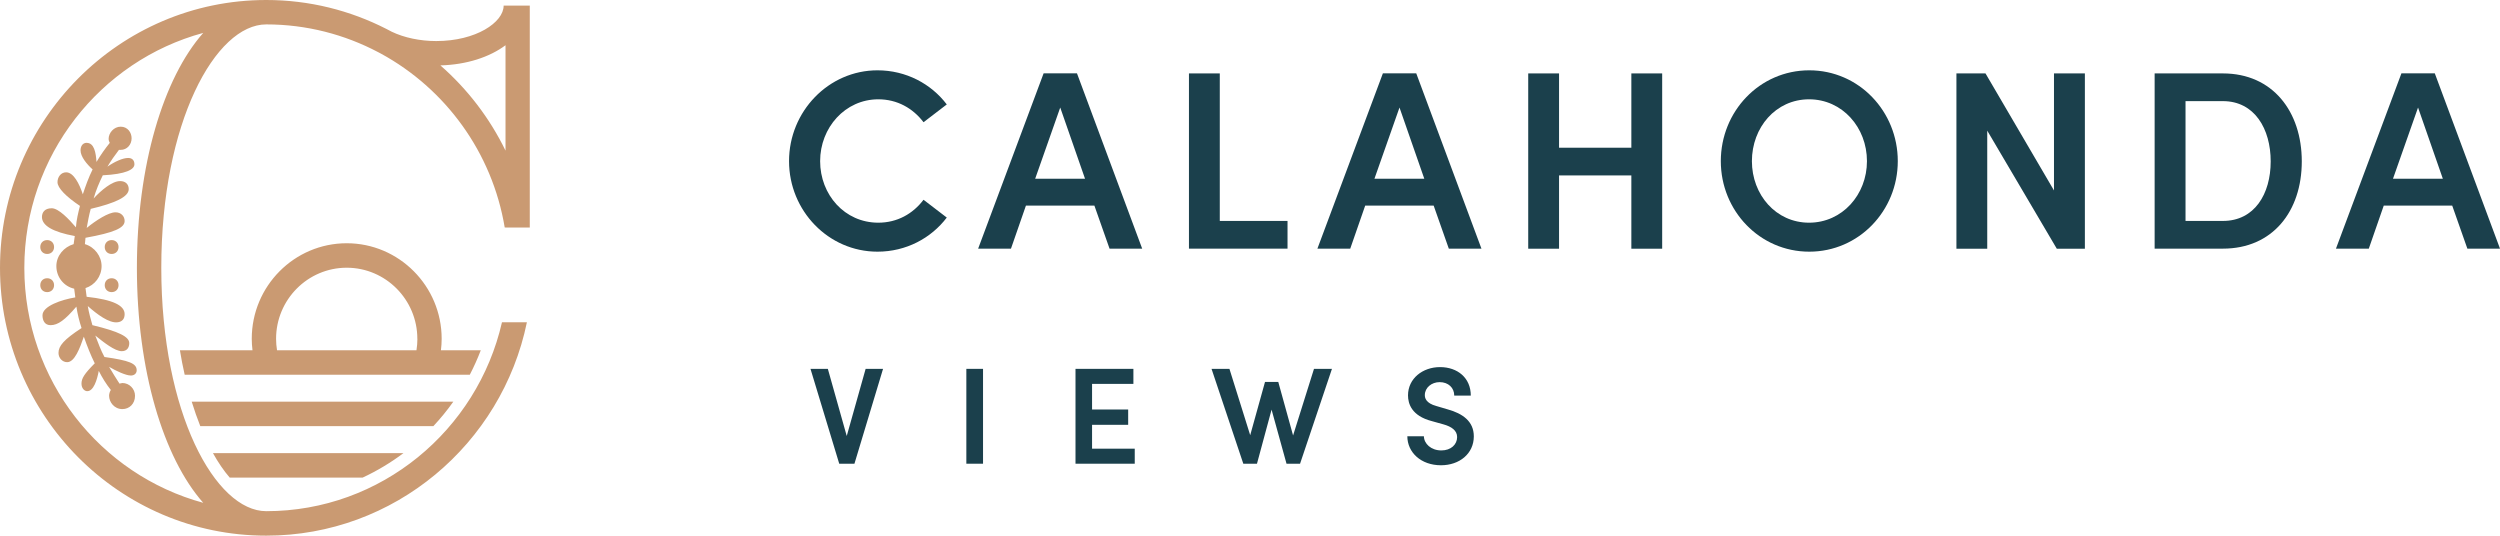
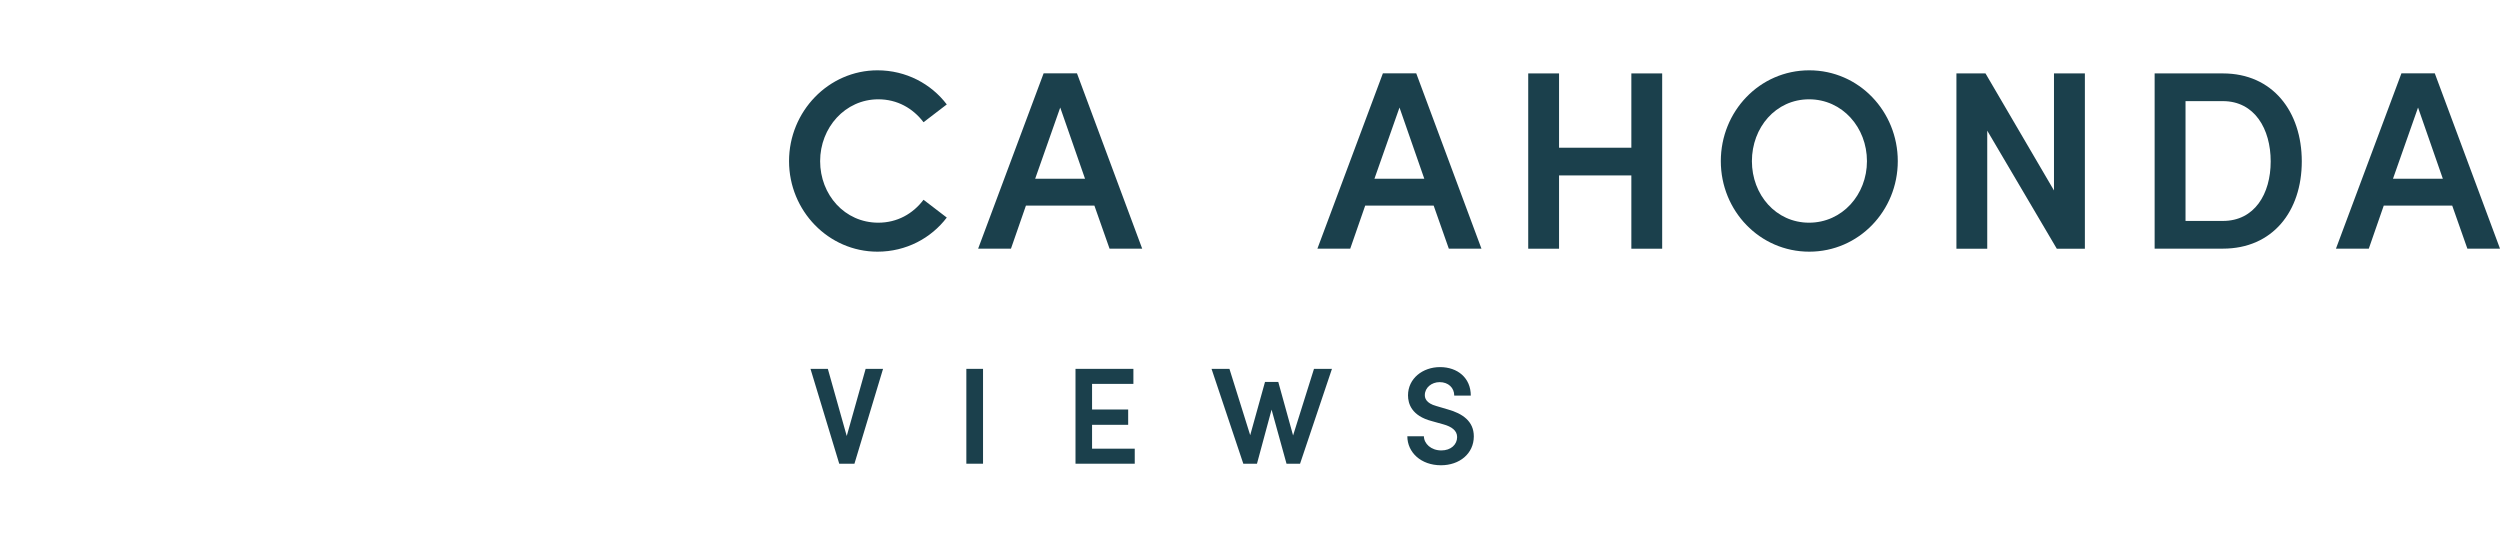
<svg xmlns="http://www.w3.org/2000/svg" width="308" height="66" viewBox="0 0 308 66" fill="none">
  <g clip-path="url(#clip0_13_56)">
-     <path d="M53.397 52.503H24.676C24.296 51.539 23.941 50.534 23.619 49.487H55.849C55.098 50.551 54.272 51.556 53.389 52.503H53.397ZM44.679 58.84C46.462 58.01 48.147 56.996 49.707 55.825H26.236C26.889 56.996 27.582 58.01 28.3 58.84H44.671H44.679ZM57.88 46.165H22.752C22.529 45.185 22.331 44.18 22.166 43.15H31.107C31.049 42.685 31.016 42.211 31.016 41.738C31.016 35.243 36.267 29.968 42.715 29.968C49.162 29.968 54.413 35.251 54.413 41.738C54.413 42.211 54.38 42.685 54.322 43.15H59.234C58.838 44.188 58.384 45.193 57.88 46.165ZM51.416 41.738C51.416 36.912 47.511 32.983 42.715 32.983C37.918 32.983 34.013 36.912 34.013 41.738C34.013 42.211 34.054 42.685 34.129 43.15H51.309C51.383 42.685 51.424 42.211 51.424 41.738H51.416ZM5.812 31.289C6.307 31.289 6.662 30.932 6.662 30.433C6.662 29.935 6.307 29.578 5.812 29.578C5.317 29.578 4.962 29.935 4.962 30.433C4.962 30.932 5.317 31.289 5.812 31.289ZM6.662 35.135C6.662 34.636 6.307 34.279 5.812 34.279C5.317 34.279 4.962 34.636 4.962 35.135C4.962 35.633 5.317 35.99 5.812 35.99C6.307 35.99 6.662 35.633 6.662 35.135ZM10.699 17.592C10.13 17.592 9.923 18.091 9.923 18.523C9.923 19.303 10.699 20.234 11.409 20.873C10.914 21.87 10.559 22.867 10.204 23.938C9.775 22.651 9.073 21.23 8.148 21.23C7.513 21.23 7.083 21.803 7.083 22.443C7.083 23.157 8.148 24.229 9.849 25.367C9.634 26.222 9.42 27.078 9.354 28.008C8.503 27.011 7.224 25.657 6.373 25.657C5.449 25.657 5.168 26.231 5.168 26.729C5.168 27.8 6.514 28.581 9.213 29.079L9.073 30.076C7.868 30.433 6.943 31.505 6.943 32.784C6.943 34.138 7.868 35.284 9.139 35.567L9.279 36.638C7.579 36.92 5.234 37.709 5.234 38.847C5.234 39.487 5.515 40.06 6.225 40.06C7.149 40.06 8 39.421 9.411 37.776C9.552 38.706 9.766 39.562 10.047 40.417C7.851 41.846 7.207 42.627 7.207 43.482C7.207 44.122 7.702 44.62 8.272 44.62C9.197 44.62 9.832 42.909 10.328 41.48C10.757 42.693 11.178 43.765 11.673 44.761C10.394 46.049 10.039 46.614 10.039 47.261C10.039 47.835 10.394 48.192 10.749 48.192C11.525 48.192 11.954 46.838 12.169 45.692C12.598 46.547 13.093 47.336 13.655 48.042C13.514 48.258 13.44 48.541 13.44 48.757C13.44 49.537 14.076 50.401 15.075 50.401C15.925 50.401 16.635 49.762 16.635 48.757C16.635 47.901 15.925 47.187 15.075 47.187L14.72 47.261C14.29 46.622 13.869 45.908 13.44 45.193C14.29 45.692 15.496 46.265 16.131 46.265C16.561 46.265 16.841 45.982 16.841 45.625C16.841 44.77 15.917 44.413 12.87 43.981C12.441 43.2 12.095 42.27 11.739 41.339C12.804 42.195 14.15 43.266 15 43.266C15.636 43.266 15.925 42.834 15.925 42.27C15.925 41.489 14.645 40.841 11.384 40.06C11.17 39.279 10.955 38.565 10.815 37.709C11.946 38.706 13.44 39.852 14.505 39.703C15.075 39.628 15.355 39.271 15.355 38.706C15.355 37.635 13.935 36.92 10.675 36.563L10.534 35.492C11.665 35.135 12.515 34.063 12.515 32.784C12.515 31.571 11.665 30.433 10.46 30.076L10.534 29.296C14.076 28.656 15.355 28.083 15.355 27.227C15.355 26.654 14.926 26.156 14.224 26.156C13.374 26.156 11.814 27.152 10.683 28.083C10.823 27.302 10.963 26.513 11.178 25.732C14.224 25.018 15.859 24.237 15.859 23.307C15.859 22.734 15.504 22.31 14.794 22.31C13.803 22.31 12.458 23.448 11.533 24.453C11.814 23.456 12.243 22.46 12.664 21.596C15.504 21.455 16.561 20.881 16.561 20.242C16.561 19.744 16.28 19.461 15.785 19.461C15.149 19.461 14.15 19.893 13.234 20.533C13.663 19.818 14.158 19.104 14.654 18.464H14.868C15.644 18.464 16.214 17.825 16.214 17.036C16.214 16.321 15.719 15.607 14.868 15.607C14.018 15.607 13.382 16.388 13.382 17.102C13.382 17.318 13.457 17.459 13.523 17.601C12.953 18.315 12.392 19.096 11.888 19.951C11.814 18.813 11.607 17.601 10.683 17.601L10.699 17.592ZM13.754 29.578C13.258 29.578 12.903 29.935 12.903 30.433C12.903 30.932 13.258 31.289 13.754 31.289C14.249 31.289 14.604 30.932 14.604 30.433C14.604 29.935 14.249 29.578 13.754 29.578ZM13.754 34.279C13.258 34.279 12.903 34.636 12.903 35.135C12.903 35.633 13.258 35.99 13.754 35.99C14.249 35.99 14.604 35.633 14.604 35.135C14.604 34.636 14.249 34.279 13.754 34.279ZM62.28 28.025H62.181C60.637 18.755 54.858 10.922 46.925 6.603C46.809 6.545 46.71 6.487 46.595 6.429C42.467 4.253 37.778 3.007 32.8 3.007C26.558 3.007 19.871 15.059 19.871 32.992C19.871 50.925 26.558 62.977 32.8 62.977C46.941 62.977 58.805 53.009 61.843 39.703H64.914C61.826 54.695 48.601 65.992 32.8 65.992C14.711 66 0 51.19 0 33C0 14.81 14.711 0 32.8 0C38.116 0 43.136 1.287 47.585 3.555C47.726 3.63 47.874 3.705 48.015 3.779C48.097 3.821 48.188 3.862 48.27 3.912C49.798 4.643 51.746 5.058 53.744 5.058C58.639 5.058 62.049 2.758 62.049 0.689H65.269V28.033H62.272L62.28 28.025ZM25.039 4.053C12.359 7.492 2.997 19.162 2.997 33C2.997 46.838 12.359 58.5 25.039 61.947C20.127 56.39 16.866 45.625 16.866 33C16.866 20.375 20.127 9.61 25.039 4.053ZM62.28 18.564V5.573C60.324 7.035 57.484 7.974 54.256 8.057C57.583 10.964 60.324 14.536 62.28 18.556V18.564Z" fill="#CA9A72" />
    <path d="M97.21 19.852C97.21 13.738 102.072 8.663 108.107 8.663C111.624 8.663 114.712 10.324 116.643 12.866L113.779 15.059C112.474 13.339 110.543 12.235 108.206 12.235C104.128 12.235 101.04 15.715 101.04 19.852C101.04 23.988 104.062 27.435 108.206 27.435C110.543 27.435 112.474 26.338 113.779 24.611L116.643 26.804C114.712 29.345 111.632 31.006 108.107 31.006C102.064 31.006 97.21 25.965 97.21 19.852Z" fill="#1B404C" />
    <path d="M136.696 30.633L134.831 25.334H126.393L124.552 30.633H120.507L128.573 9.037H132.684L140.717 30.633H136.696ZM127.541 22.019H133.675L130.62 13.248L127.533 22.019H127.541Z" fill="#1B404C" />
-     <path d="M150.277 27.219H158.623V30.633H146.479V9.045H150.277V27.219Z" fill="#1B404C" />
    <path d="M178.494 30.633L176.629 25.334H168.191L166.35 30.633H162.305L170.371 9.037H174.482L182.515 30.633H178.494ZM169.339 22.019H175.473L172.418 13.248L169.331 22.019H169.339Z" fill="#1B404C" />
    <path d="M200.983 9.045H204.78V30.641H200.983V21.612H192.075V30.641H188.277V9.045H192.075V18.199H200.983V9.045Z" fill="#1B404C" />
    <path d="M212.004 19.852C212.004 13.738 216.767 8.663 222.901 8.663C229.035 8.663 233.807 13.738 233.807 19.852C233.807 25.965 229.01 31.006 222.901 31.006C216.792 31.006 212.004 25.965 212.004 19.852ZM230.009 19.852C230.009 15.715 226.988 12.235 222.877 12.235C218.765 12.235 215.835 15.715 215.835 19.852C215.835 23.988 218.79 27.435 222.877 27.435C226.963 27.435 230.009 23.988 230.009 19.852Z" fill="#1B404C" />
    <path d="M253.059 9.045H256.857V30.641H253.397L244.828 16.097V30.641H241.031V9.045H244.613L253.051 23.465V9.045H253.059Z" fill="#1B404C" />
    <path d="M273.863 9.045C279.997 9.045 283.58 13.746 283.58 19.885C283.58 26.023 279.997 30.633 273.863 30.633H265.451V9.045H273.863ZM273.863 27.219C277.76 27.219 279.749 23.897 279.749 19.885C279.749 15.873 277.76 12.459 273.863 12.459H269.257V27.219H273.863Z" fill="#1B404C" />
    <path d="M303.98 30.633L302.114 25.334H293.677L291.836 30.633H287.79L295.856 9.037H299.967L308 30.633H303.98ZM294.824 22.019H300.958L297.903 13.248L294.816 22.019H294.824Z" fill="#1B404C" />
    <path d="M106.654 45.443H108.792L105.267 57.129H103.393L99.852 45.443H101.99L104.318 53.715L106.646 45.443H106.654Z" fill="#1B404C" />
    <path d="M119.054 57.129V45.443H121.11V57.129H119.054Z" fill="#1B404C" />
    <path d="M134.542 55.277H139.8V57.129H132.502V45.443H139.635V47.295H134.542V50.451H138.991V52.337H134.542V55.285V55.277Z" fill="#1B404C" />
    <path d="M161.892 45.443H164.097L160.167 57.129H158.499L156.658 50.468L154.859 57.129H153.175L149.261 45.443H151.466L154.025 53.616L155.849 47.054H157.484L159.308 53.649L161.884 45.443H161.892Z" fill="#1B404C" />
    <path d="M173.384 53.749H175.423C175.44 54.662 176.299 55.493 177.578 55.493C178.759 55.493 179.518 54.762 179.518 53.848C179.518 53.034 178.825 52.561 177.851 52.287L176.398 51.88C173.904 51.232 173.467 49.728 173.467 48.707C173.467 46.639 175.267 45.227 177.413 45.227C179.559 45.227 181.202 46.547 181.202 48.74H179.163C179.163 47.776 178.437 47.079 177.363 47.079C176.373 47.079 175.539 47.76 175.539 48.673C175.539 48.998 175.638 49.67 176.975 50.027L178.354 50.434C180.179 50.941 181.574 51.896 181.574 53.757C181.574 55.892 179.807 57.32 177.529 57.32C175.052 57.32 173.384 55.725 173.384 53.74V53.749Z" fill="#1B404C" />
  </g>
  <defs>
    <clipPath id="clip0_13_56">
      <rect width="308" height="66" fill="white" />
    </clipPath>
  </defs>
</svg>